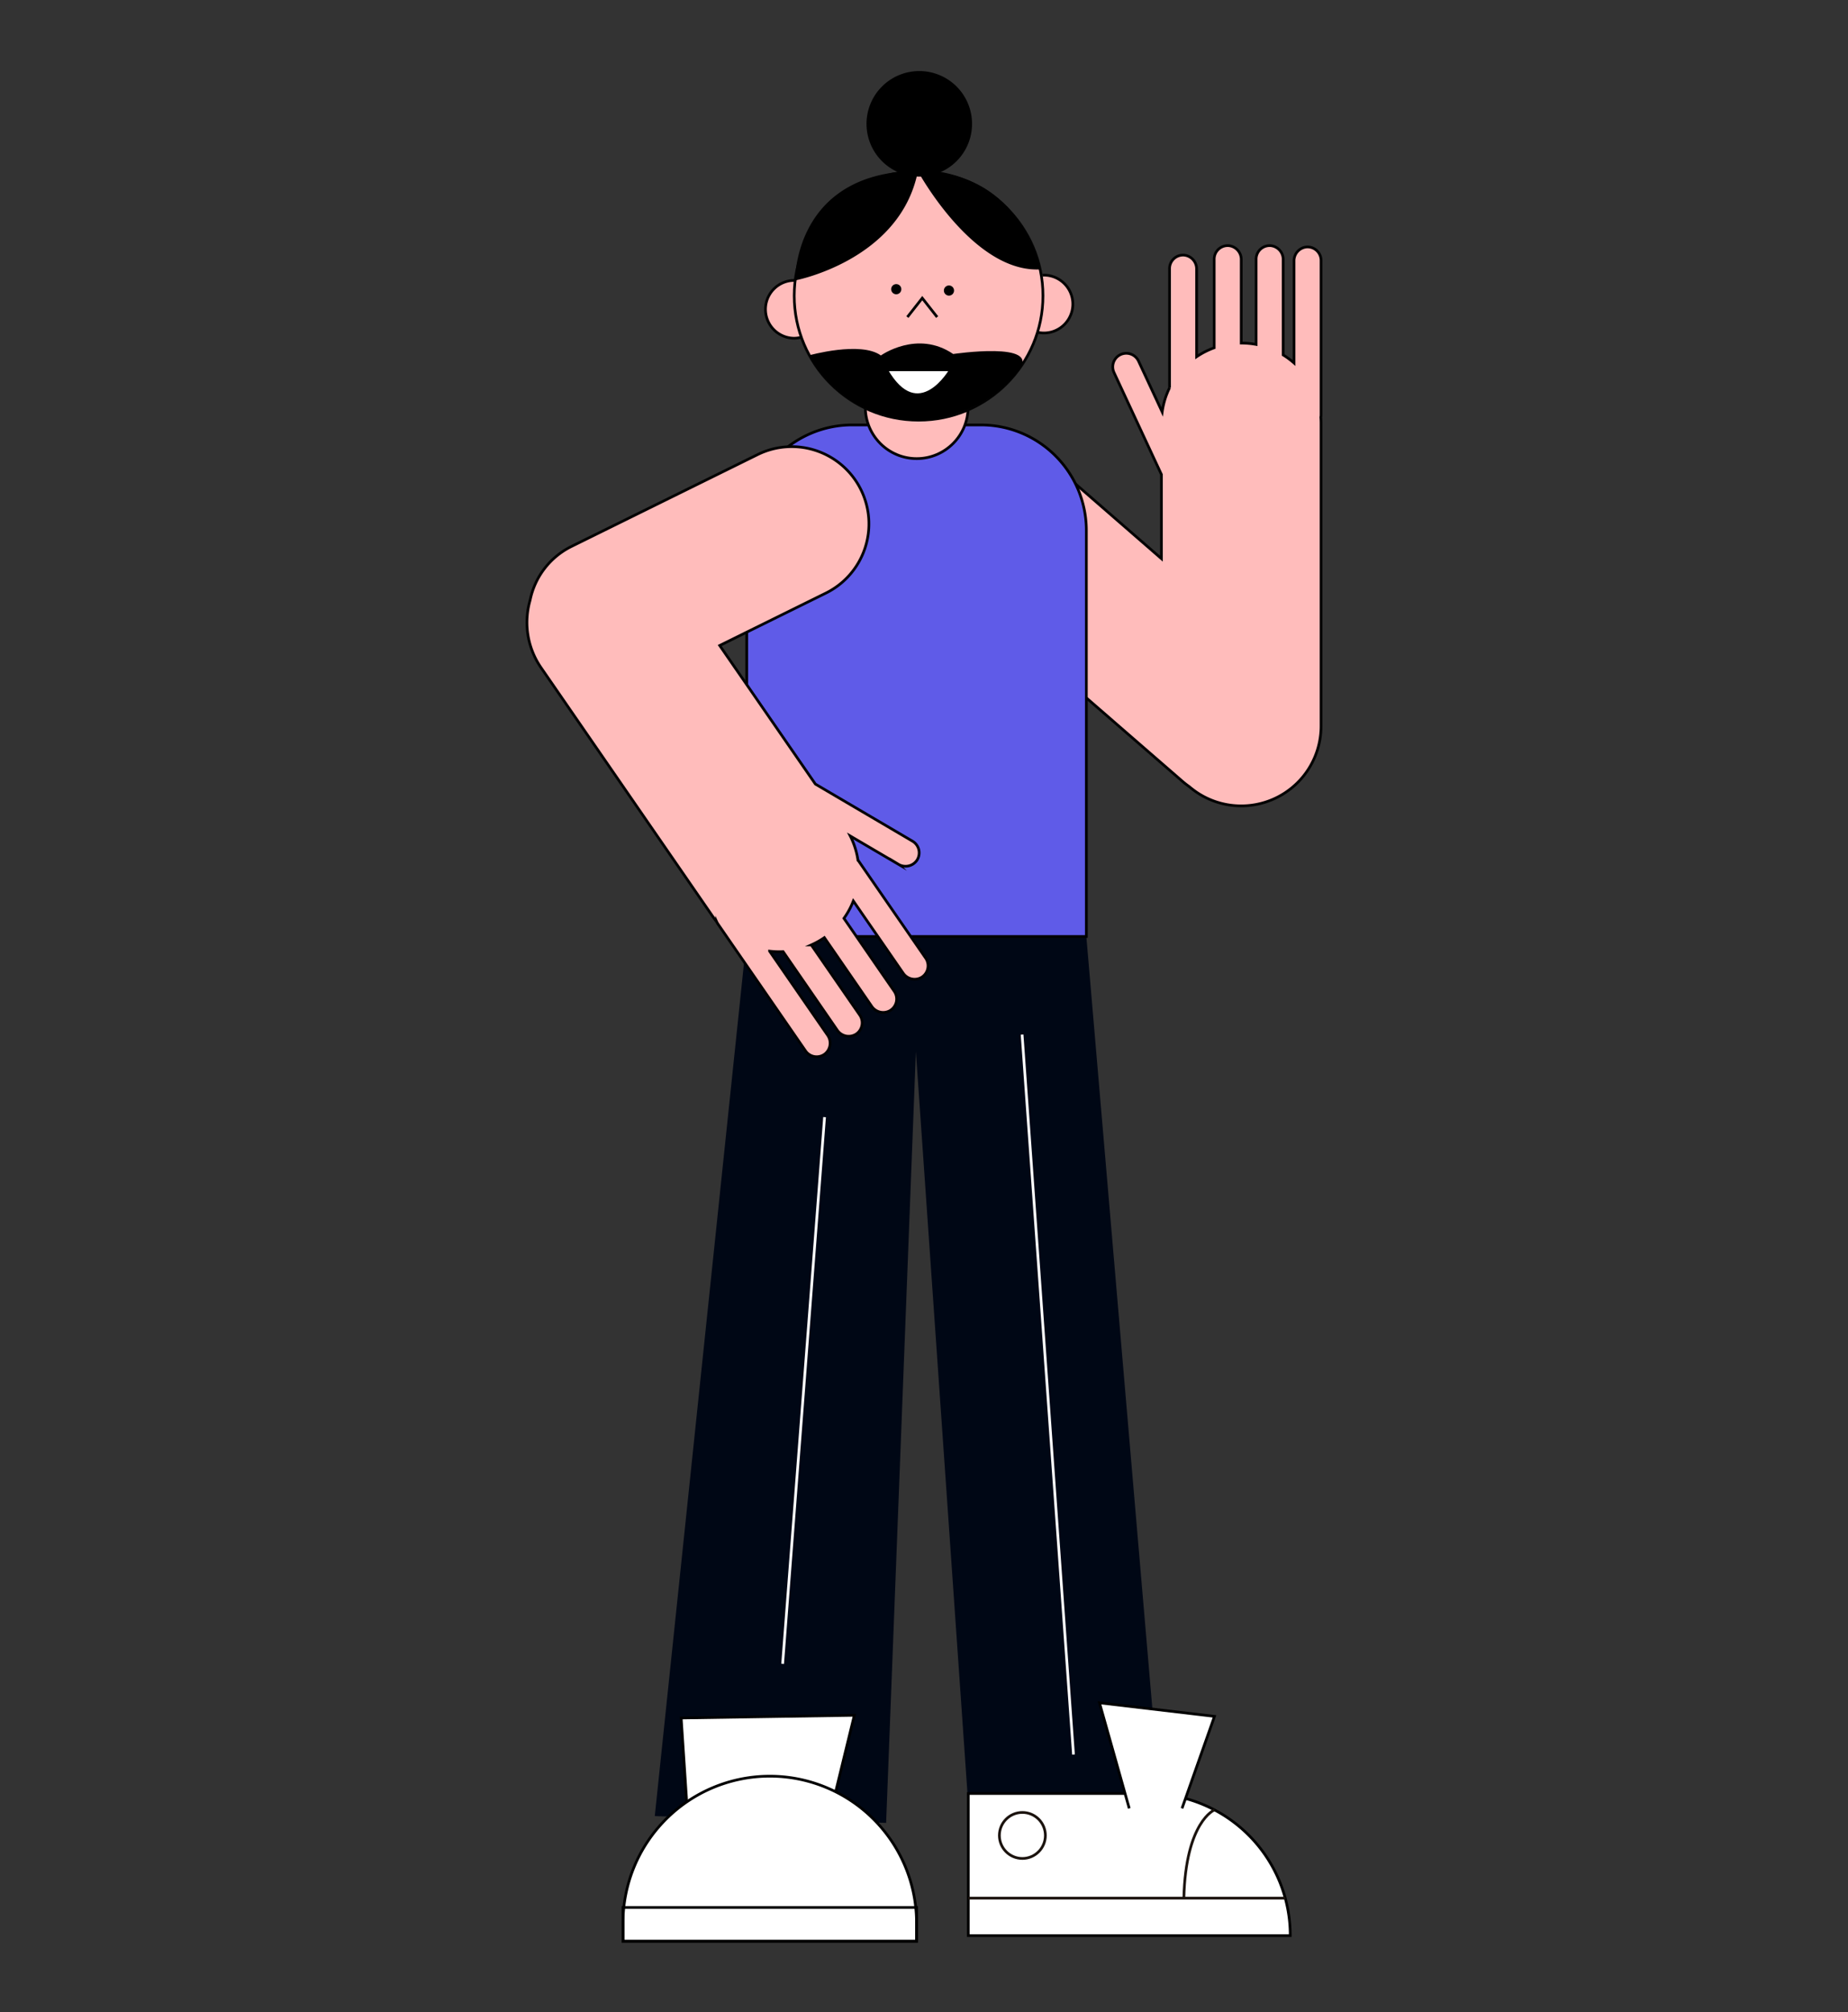
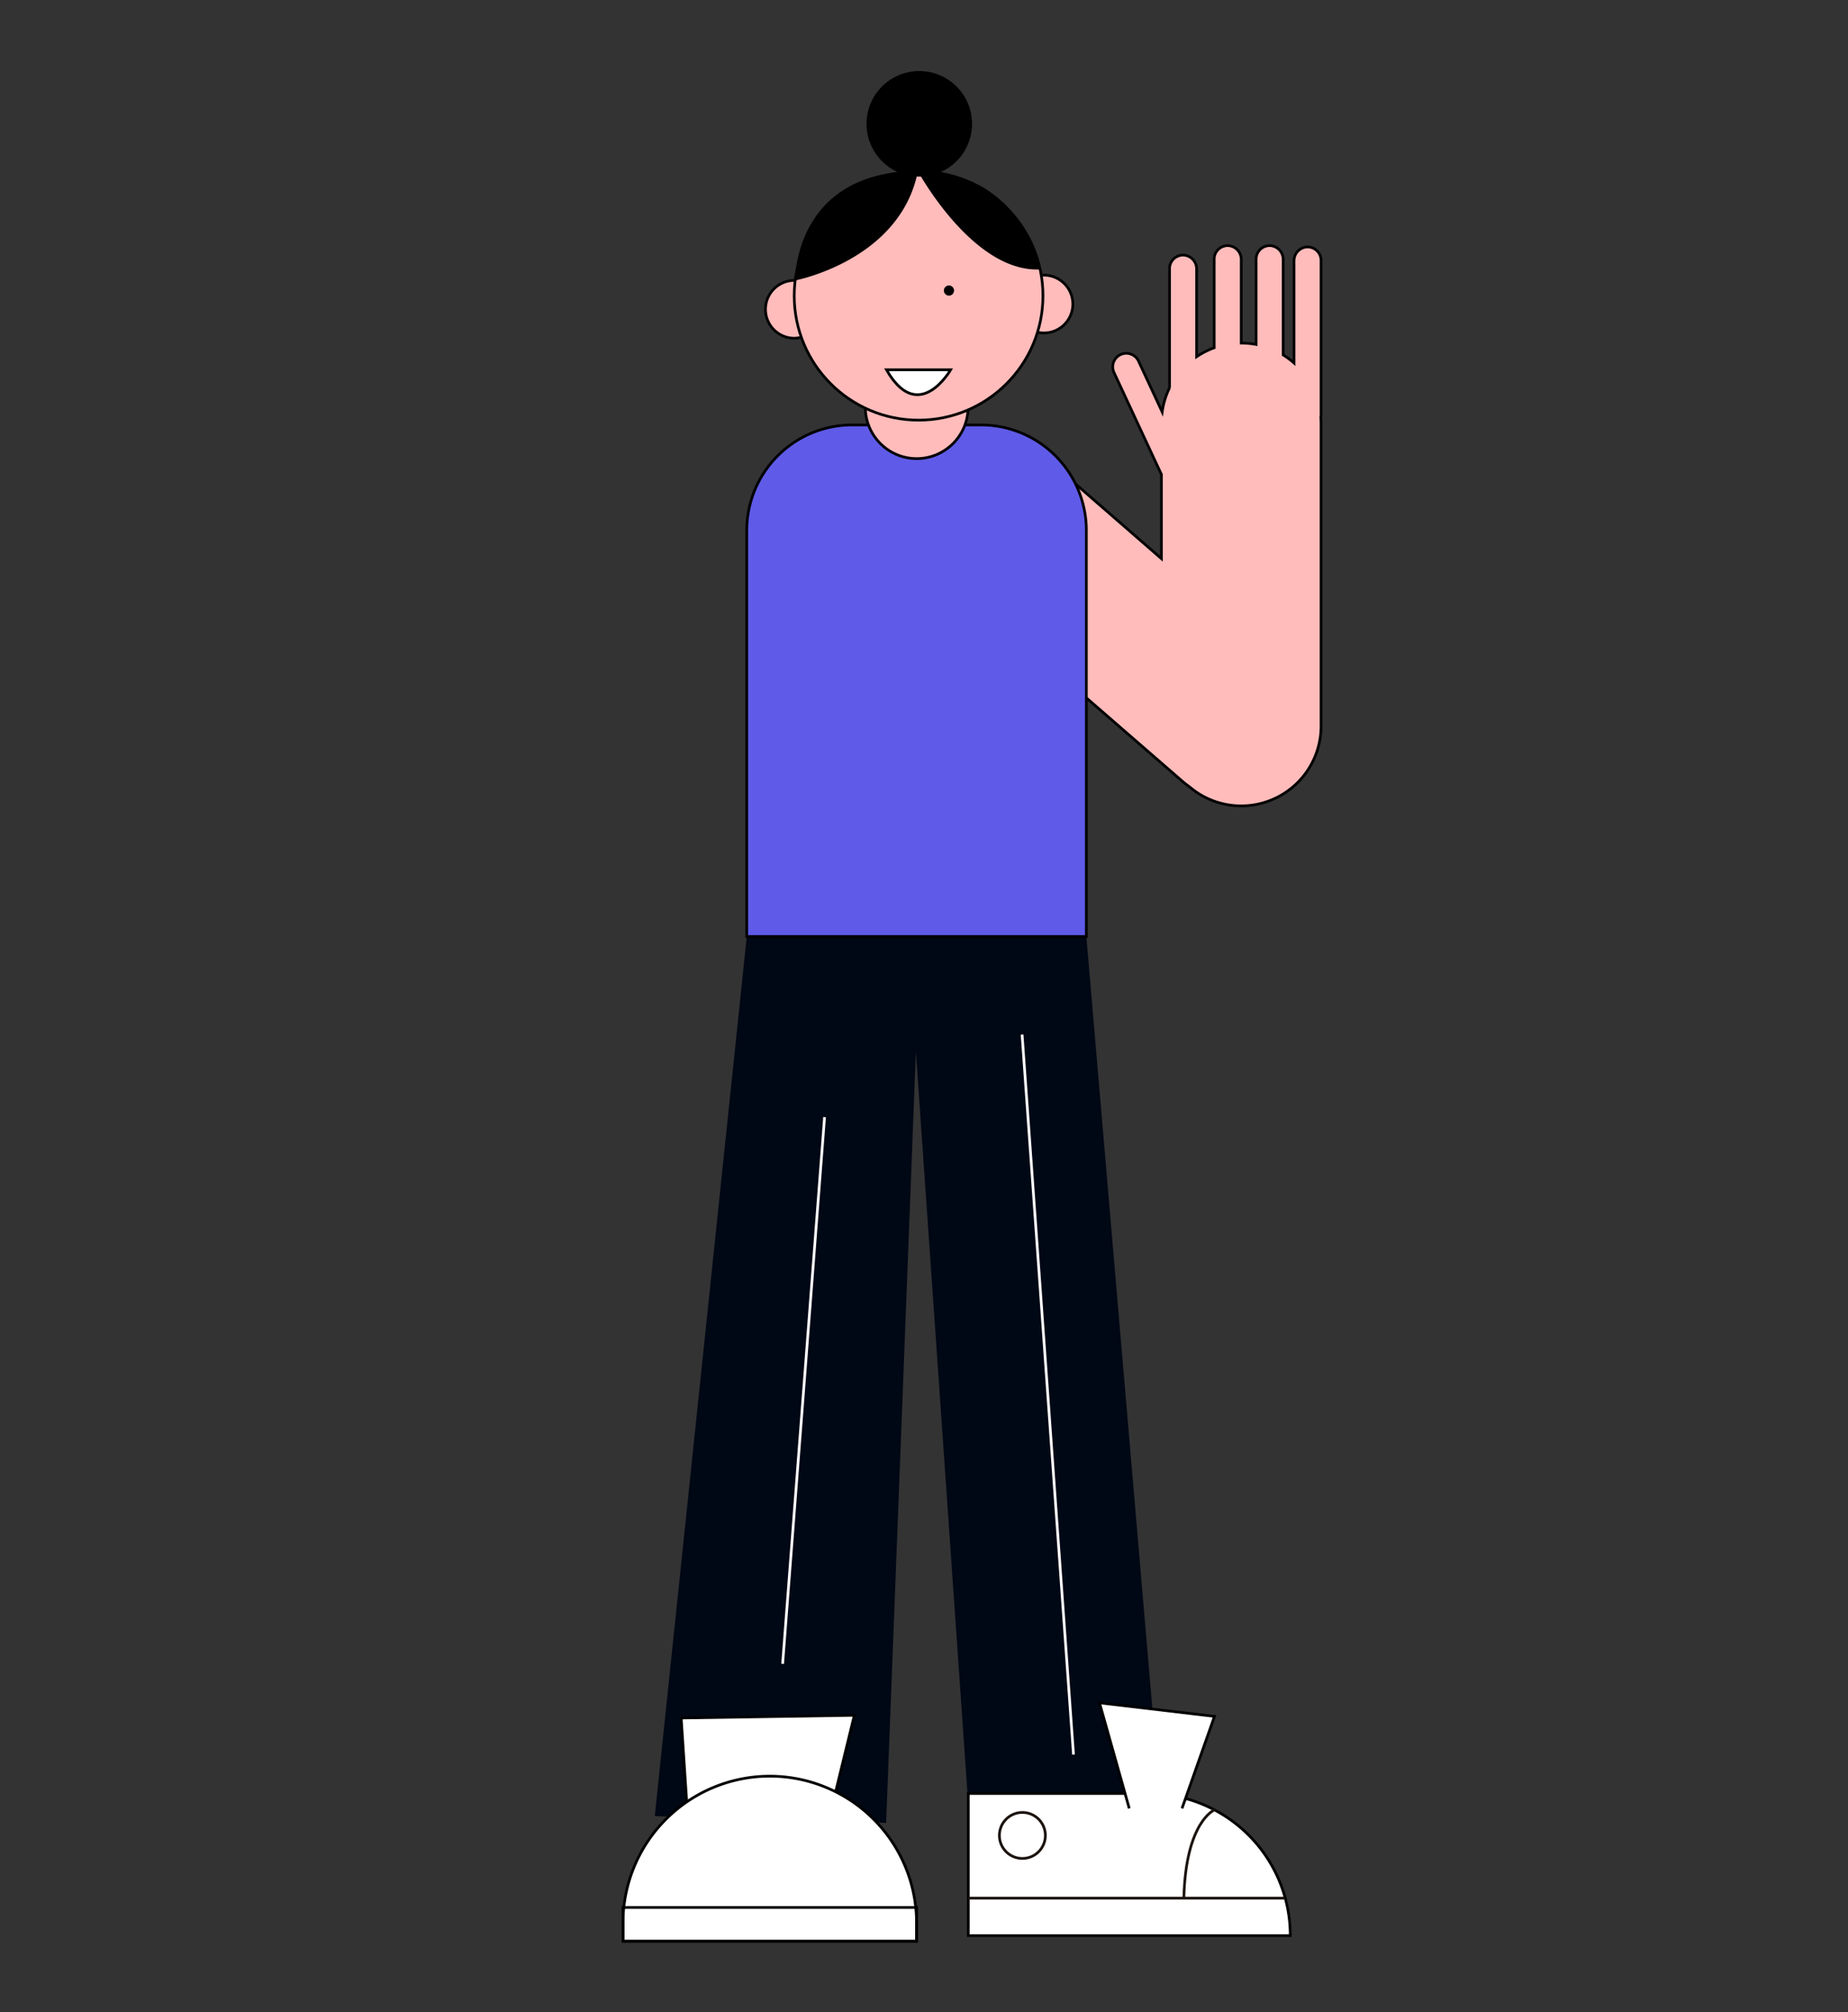
<svg xmlns="http://www.w3.org/2000/svg" id="Capa_1" data-name="Capa 1" viewBox="0 0 1366 1487">
  <rect x="0" y="0" width="1366" height="1487" fill="#333333" stroke="none" />
  <title>Mesa de trabajo 2</title>
  <path d="M592.3,249.21a21.62,21.62,0,0,1-5.56.73,21.37,21.37,0,0,1,0-42.73l1,0" fill="#ffbcbb" stroke="#020202" stroke-miterlimit="10" stroke-width="2" />
  <path d="M976.5,192.5a10,10,0,0,0-10.67-10,10.24,10.24,0,0,0-9.33,10.32v75.41a59.07,59.07,0,0,0-8-5.95V191.84a10.24,10.24,0,0,0-9.33-10.32,10,10,0,0,0-10.67,10v63a59.54,59.54,0,0,0-11-1V191.84a10.24,10.24,0,0,0-9.33-10.32,10,10,0,0,0-10.67,10V257a58.91,58.91,0,0,0-13,6.61V198.84a10.24,10.24,0,0,0-9.33-10.32,10,10,0,0,0-10.67,10v88.07a58.16,58.16,0,0,0-5.43,17.84l-17.54-37.7a10,10,0,0,0-18.13,8.44l35.1,75.46v62.18L790,353.28l-74.8,86.17L874,577.32a59.81,59.81,0,0,0,5.14,4A58.78,58.78,0,0,0,917.5,595.5h0a59,59,0,0,0,59-59v-224c0-1.42-.07-2.83-.17-4.22a9.51,9.51,0,0,0,.17-1.78Z" fill="#ffbcbb" stroke="#020202" stroke-miterlimit="10" stroke-width="2" />
  <polygon points="858 1335 803 692 671 642 552 692 484 1342 655 1347 677 777 717 1352 858 1335" fill="#000715" />
  <path d="M629.95,314h95.1A77.95,77.95,0,0,1,803,391.95V692a0,0,0,0,1,0,0H552a0,0,0,0,1,0,0V391.95A77.95,77.95,0,0,1,629.95,314Z" fill="#5f5be8" stroke="#000" stroke-miterlimit="10" stroke-width="2" />
  <circle cx="677.61" cy="300.91" r="37.98" fill="#ffbcbb" stroke="#020202" stroke-miterlimit="10" stroke-width="2" />
  <path d="M766.07,245.32a21.37,21.37,0,1,0,5.57-42c-.34,0-.68,0-1,0" fill="#ffbcbb" stroke="#020202" stroke-miterlimit="10" stroke-width="2" />
  <circle cx="679" cy="218.54" r="91.93" fill="#ffbcbb" stroke="#020202" stroke-miterlimit="10" stroke-width="2" />
-   <path d="M753.06,273.5c16.87-21.59-48.49-11.91-48.49-11.91-26.54-18.13-53.44,1.08-53.44,1.08-14.88-10.83-53.24-.05-53.24-.05s22.14,44,75.87,47.85C673.76,310.47,721.68,313.64,753.06,273.5Z" />
-   <circle cx="662.49" cy="213.7" r="3.76" />
  <circle cx="701.45" cy="214.7" r="3.76" />
  <path d="M655.26,273.27h47.42S679,314.67,655.26,273.27Z" fill="#fff" stroke="#000" stroke-miterlimit="10" stroke-width="2" />
-   <polyline points="670.72 234.3 681.72 220.3 692.72 234.3" fill="none" stroke="#000" stroke-miterlimit="10" stroke-width="2" />
  <path d="M715.72,1325.3h238a0,0,0,0,1,0,0v105a0,0,0,0,1,0,0h-133a105,105,0,0,1-105-105v0a0,0,0,0,1,0,0Z" transform="translate(1669.45 2755.6) rotate(-180)" fill="#fff" stroke="#000" stroke-miterlimit="10" stroke-width="2" />
  <polyline points="873.72 1336.3 897.72 1268.3 812.72 1258.3 834.72 1336.3" fill="#fff" stroke="#000" stroke-miterlimit="10" stroke-width="2" />
  <line x1="950.03" y1="1402.62" x2="715.72" y2="1402.62" fill="none" stroke="#1b130e" stroke-miterlimit="10" stroke-width="2" />
  <path d="M897.72,1337.42s-21.28,8.51-22.64,65.2" fill="none" stroke="#1b130e" stroke-miterlimit="10" stroke-width="2" />
  <circle cx="755.72" cy="1356.3" r="17" fill="none" stroke="#1b130e" stroke-miterlimit="10" stroke-width="2" />
  <polygon points="510.5 1375.5 503.5 1269.5 631.5 1267.5 607.7 1364.97 510.5 1375.5" fill="#fff" stroke="#000" stroke-miterlimit="10" stroke-width="2" />
  <path d="M569,1312.5h0A108.5,108.5,0,0,1,677.5,1421v13.5a0,0,0,0,1,0,0h-217a0,0,0,0,1,0,0V1421A108.5,108.5,0,0,1,569,1312.5Z" fill="#fff" stroke="#000" stroke-miterlimit="10" stroke-width="2" />
  <rect x="460.5" y="1409.5" width="217" height="25" fill="none" stroke="#000" stroke-miterlimit="10" stroke-width="2" />
  <path d="M694.68,127.44a39,39,0,1,0-31.07-.32c-77,8.72-75.86,80.11-75.86,80.11s74.61-14.15,89.87-76.78c.62,0,1.25.05,1.88.05l1.29,0c9.23,15.46,45.34,70.77,88.06,68.58C768.85,199.05,757.67,136.74,694.68,127.44Z" />
-   <path d="M684.22,708l-50.05-72.47a58.49,58.49,0,0,0-5.67-17.77l35.56,20.88a10.23,10.23,0,0,0,13.63-2.82,10,10,0,0,0-3.2-14.25L602.72,579.4,532,477l78.47-38.73a57.05,57.05,0,0,0,25.91-76.42h0a57.07,57.07,0,0,0-76.43-25.9L422.47,403.76a56.94,56.94,0,0,0-30.64,39.8A58.86,58.86,0,0,0,400,493.47L527.25,677.8c.8,1.17,1.66,2.29,2.53,3.38a10.52,10.52,0,0,0,.88,1.56l64.78,93.81a10,10,0,0,0,14.45,2.15,10.22,10.22,0,0,0,1.82-13.79l-42.85-62.06a58.08,58.08,0,0,0,10,.35l40,58a10.22,10.22,0,0,0,13.55,3.19,10,10,0,0,0,3.11-14.27l-35.83-51.87a59.77,59.77,0,0,0,9.65-5.4l35,50.74a10.22,10.22,0,0,0,13.54,3.19A10,10,0,0,0,661,732.49L623.82,678.6a58.8,58.8,0,0,0,6.95-12.82l36.79,53.28a10.23,10.23,0,0,0,13.55,3.19A10,10,0,0,0,684.22,708Z" fill="#ffbcbb" stroke="#020202" stroke-miterlimit="10" stroke-width="2" />
  <line x1="755.5" y1="764.5" x2="793.5" y2="1296.5" fill="none" stroke="#fff" stroke-miterlimit="10" stroke-width="2" />
  <line x1="609.5" y1="825.5" x2="578.5" y2="1229.5" fill="none" stroke="#fff" stroke-miterlimit="10" stroke-width="2" />
</svg>